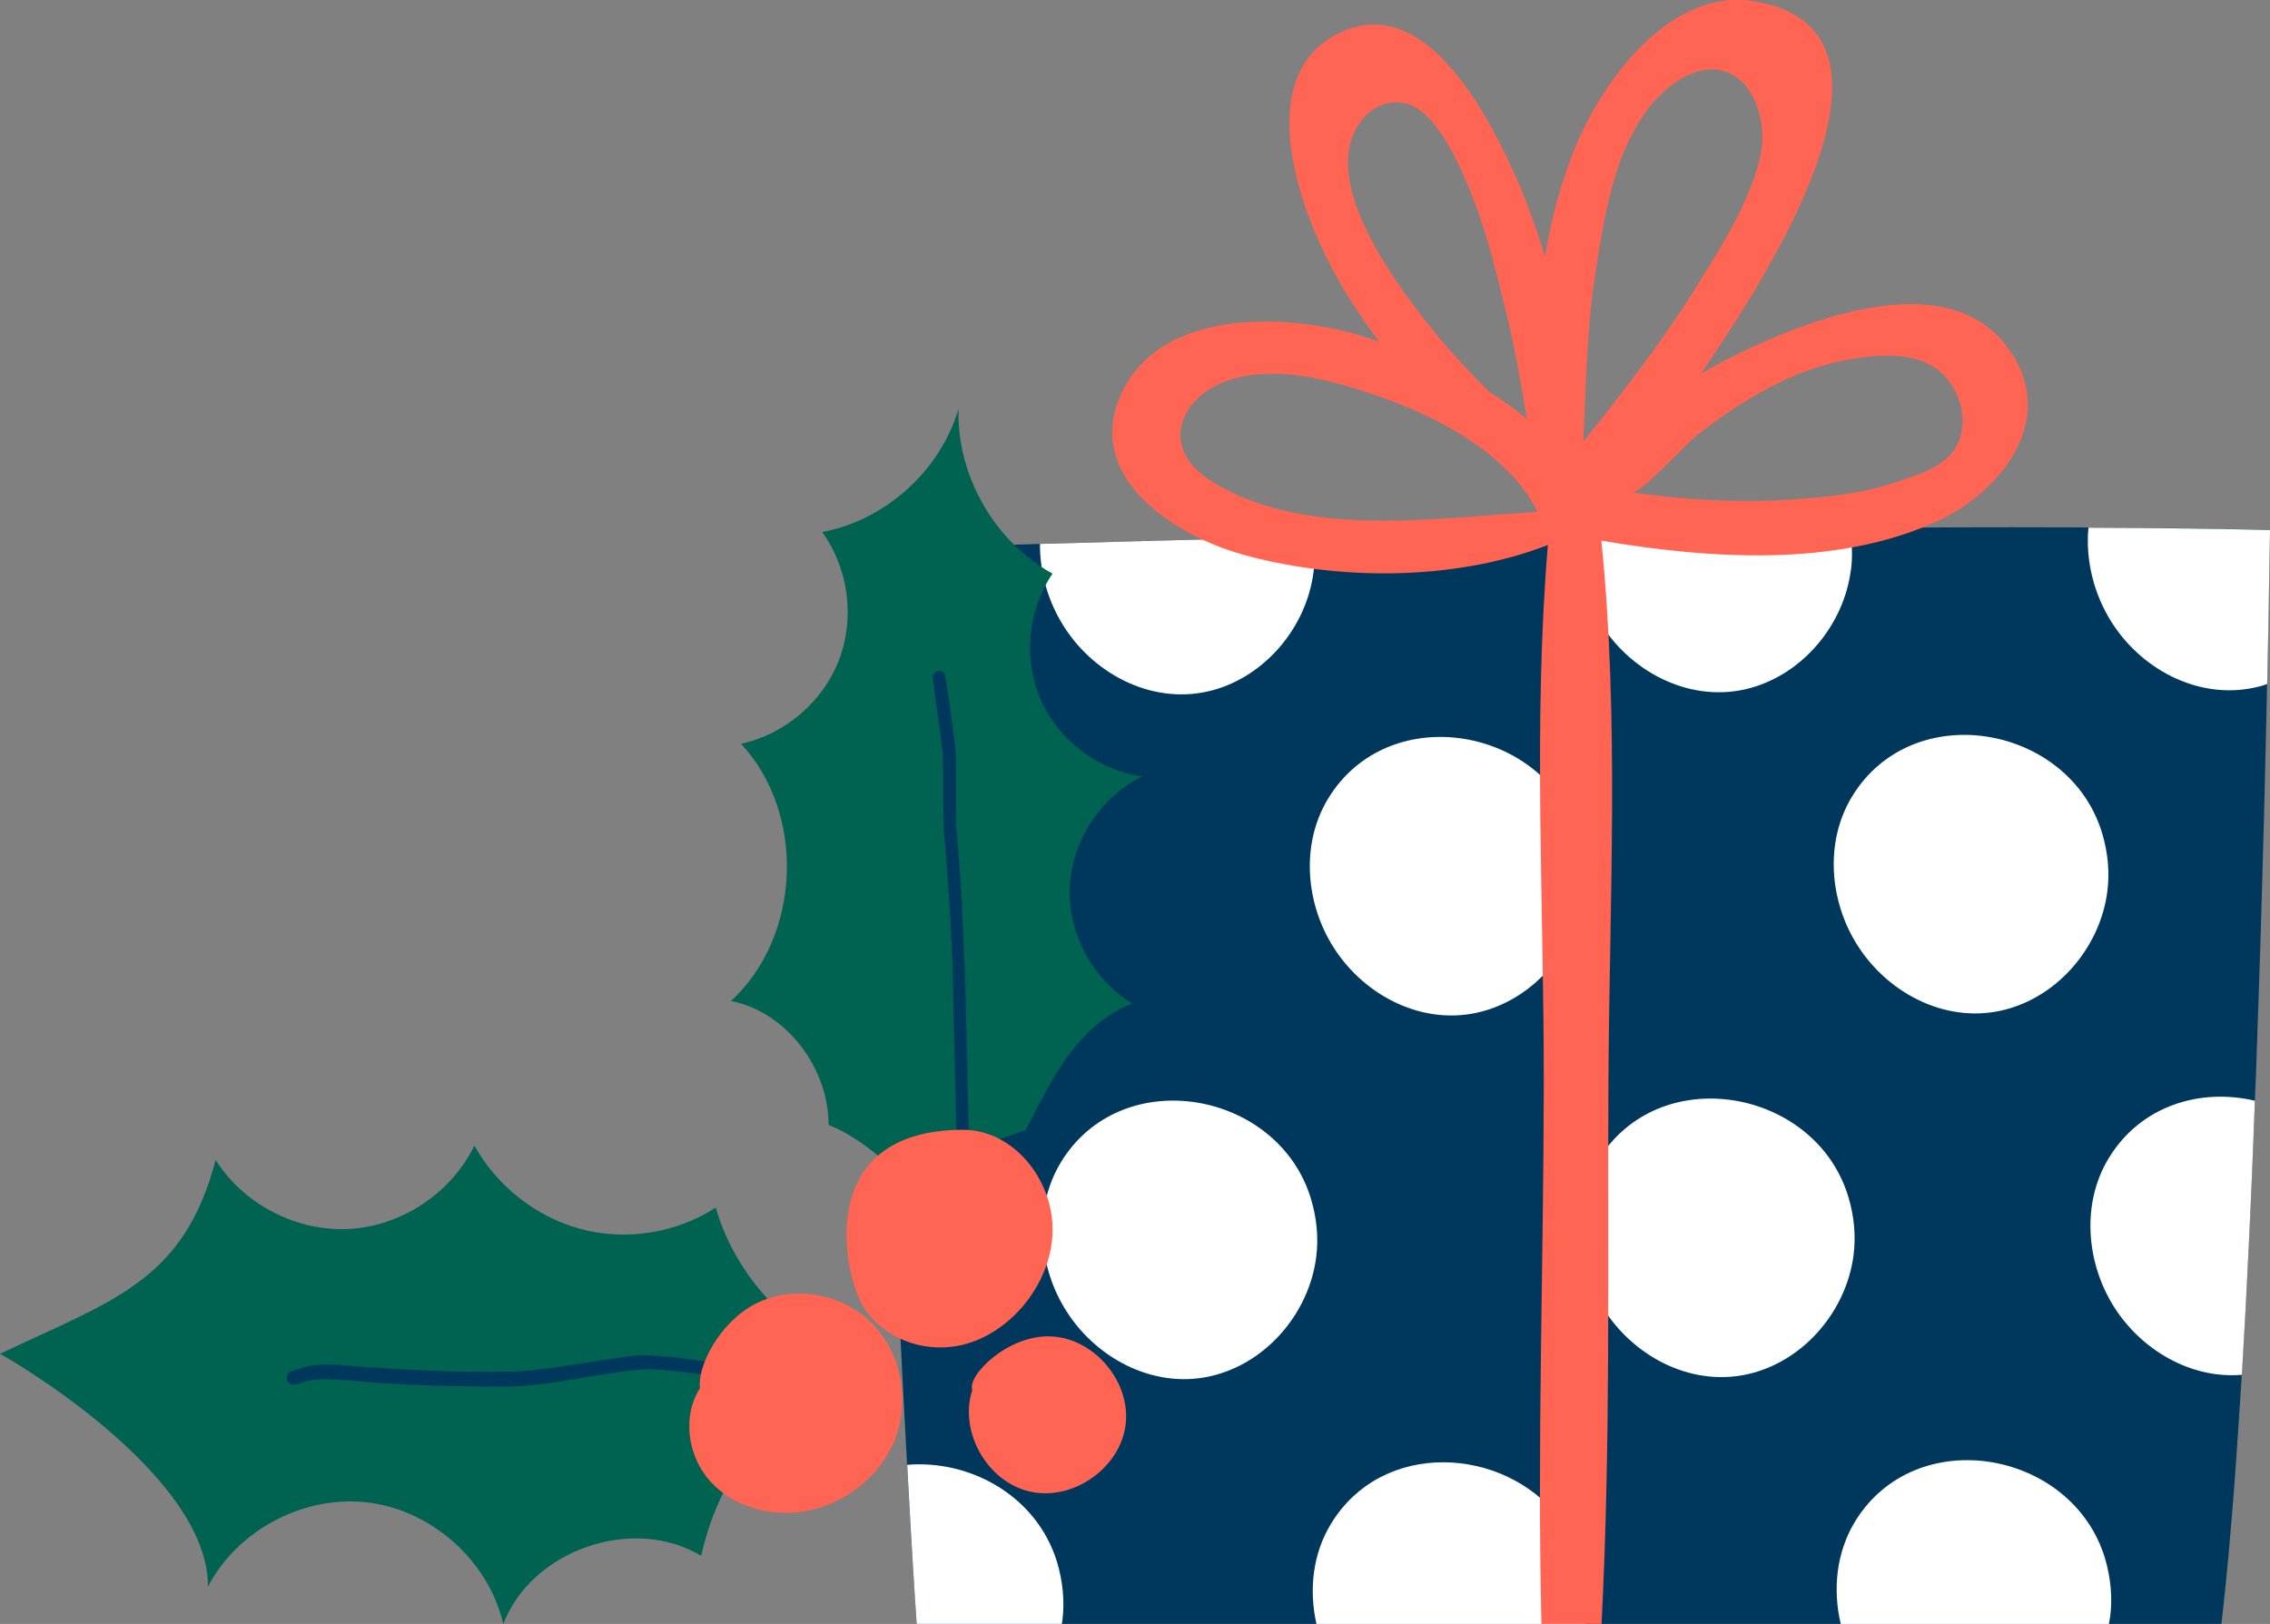
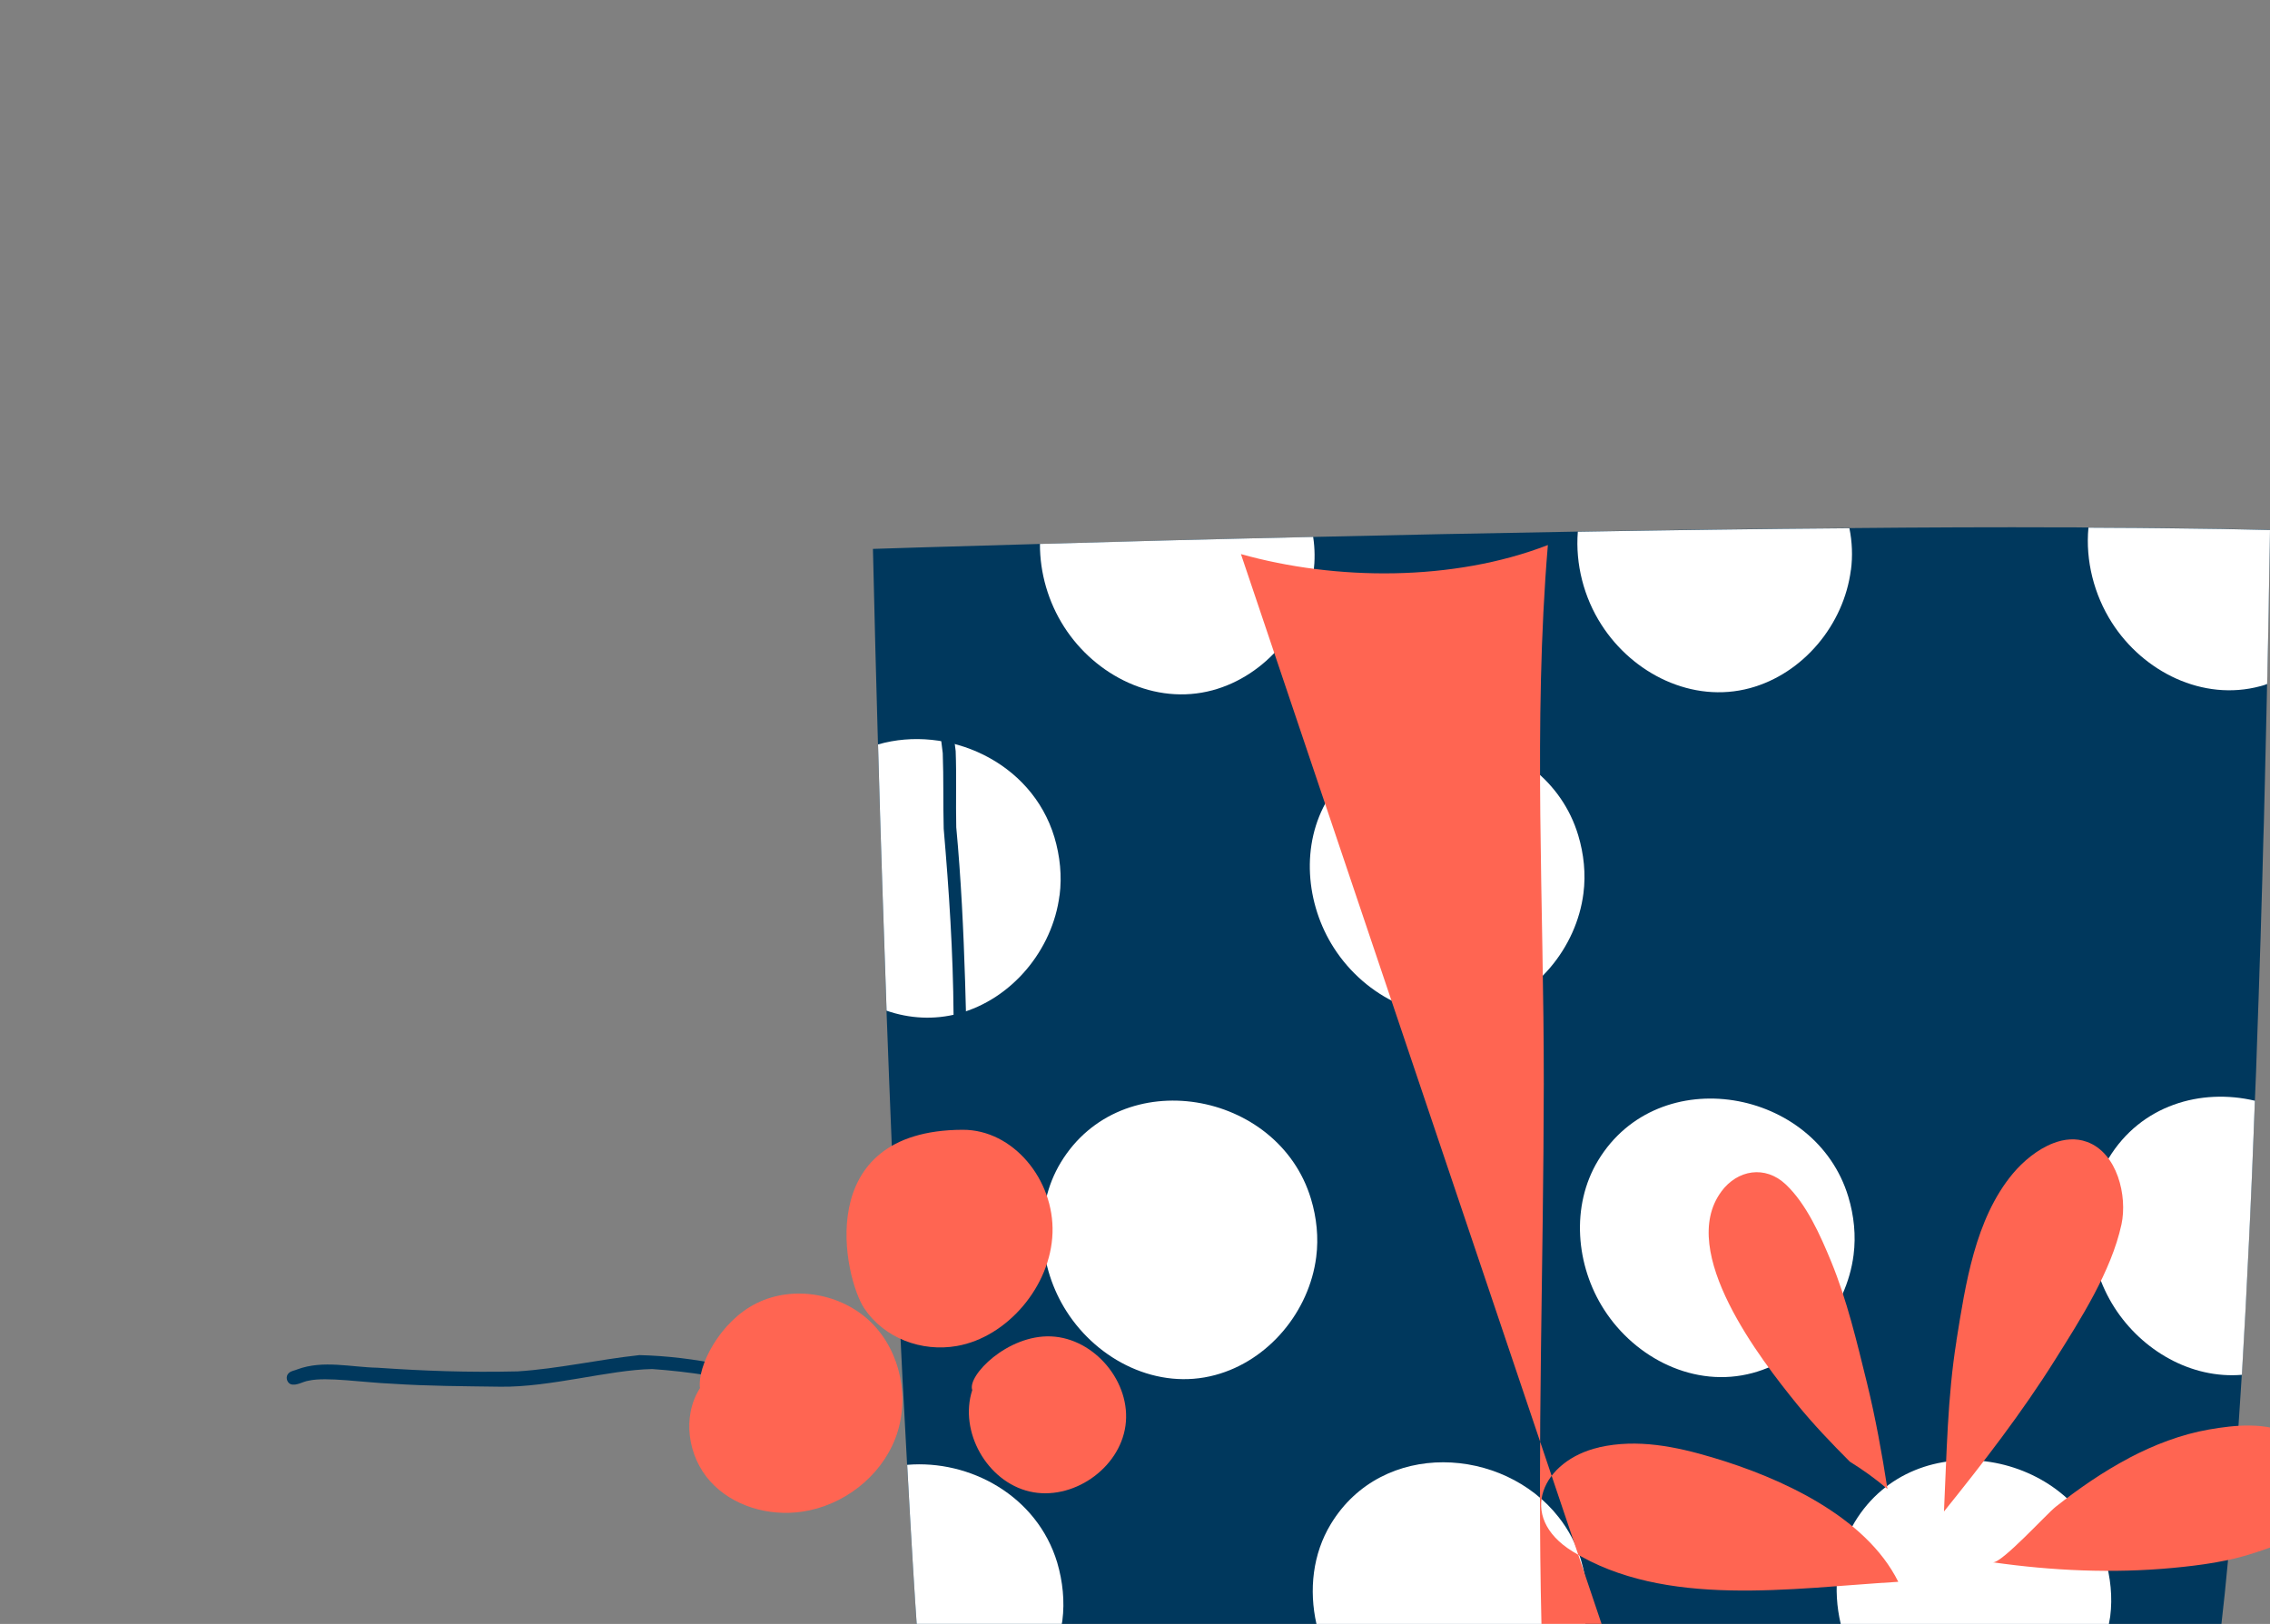
<svg xmlns="http://www.w3.org/2000/svg" id="Capa_2" viewBox="0 0 310.83 222.42">
  <rect x="0" y="0" width="310.83" height="222.42" fill="#808080" stroke="none" />
  <defs>
    <style>.cls-1{fill:#00385d;}.cls-2{fill:#006250;}.cls-3{fill:#fff;}.cls-4{fill:#ff6552;}</style>
  </defs>
  <g id="Capa_1-2">
    <g>
      <g>
        <path class="cls-1" d="M121.39,138.43c.99,26.85,2.01,47.76,2.82,62.2,.61,11.33,1.09,18.66,1.3,21.78h178.67c.31-2.66,.61-5.52,.89-8.58,.07-.68,.14-1.38,.19-2.1,.46-5.02,.86-10.47,1.24-16.23,.1-1.55,.21-3.13,.31-4.71,.05-.83,.1-1.66,.16-2.5,.34-5.98,.69-12.18,.98-18.49,.05-1.2,.12-2.39,.17-3.61,.17-3.55,.32-7.12,.46-10.69,.07-1.58,.12-3.18,.18-4.76,.12-2.67,.22-5.35,.3-8,.07-1.73,.12-3.46,.18-5.19,0-.17,.02-.33,.02-.51,.07-1.88,.11-3.74,.18-5.58,.03-1.01,.07-2.01,.1-3,.03-.94,.05-1.88,.08-2.8,.11-3.57,.21-7.05,.29-10.41,.03-.86,.05-1.71,.08-2.56,.05-1.8,.1-3.59,.13-5.32,.03-.88,.05-1.73,.06-2.58,.02-.42,.03-.85,.03-1.27,.05-2.08,.09-4.08,.14-6.02,.02-.77,.03-1.53,.05-2.26,.02-.53,.02-1.07,.03-1.58,.02-.41,.03-.81,.03-1.2,0-.51,.02-1.01,.03-1.51,.03-1.01,.05-1.99,.06-2.94,.03-1.6,.06-3.09,.09-4.49,.02-.76,.03-1.49,.03-2.19,.11-5.54,.15-8.76,.15-8.76-.94-.02-1.9-.05-2.87-.06-.96-.03-1.93-.05-2.93-.06-.24,0-.5-.02-.74-.02-2.76-.04-5.59-.09-8.52-.11-2.13-.03-4.31-.04-6.49-.05-1.1-.01-2.21-.03-3.33-.02-1.08-.01-2.17-.03-3.27-.02-9.38-.04-19.32,0-29.45,.1-12.27,.08-24.87,.26-37.19,.48-12.58,.21-24.87,.47-36.23,.73-14.38,.31-27.28,.66-37.41,.96-14.09,.39-22.86,.68-22.86,.68,.22,9.33,.44,18.26,.69,26.78,.36,13.15,.78,25.33,1.17,36.47" />
        <path class="cls-3" d="M145.08,122.63c-.95,7.47-6.51,14.21-13.82,16.19-3.34,.9-6.73,.69-9.86-.39-.39-11.15-.81-23.32-1.17-36.47,9.46-2.72,21,2.27,24.15,12.71,.77,2.59,1.05,5.31,.71,7.96" />
        <path class="cls-3" d="M216.1,114.39c-4.47-14.86-25.96-18.69-34.26-4.98-3.77,6.23-3.06,14.4,.81,20.42,4.3,6.71,12.44,10.82,20.34,8.69,7.32-1.97,12.88-8.7,13.83-16.17,.34-2.65,.06-5.38-.72-7.96" />
        <path class="cls-3" d="M179.51,164.2c-4.47-14.86-25.96-18.69-34.26-4.98-3.77,6.23-3.06,14.4,.81,20.42,4.3,6.71,12.44,10.82,20.34,8.69,7.32-1.97,12.88-8.7,13.83-16.17,.34-2.65,.06-5.38-.72-7.96" />
        <path class="cls-3" d="M253.09,163.92c-4.47-14.86-25.96-18.69-34.26-4.98-3.77,6.23-3.06,14.4,.81,20.42,4.3,6.71,12.44,10.82,20.34,8.69,7.32-1.97,12.88-8.7,13.83-16.17,.34-2.65,.06-5.38-.72-7.96" />
        <path class="cls-3" d="M308.76,150.74c-.07,1.58-.12,3.18-.18,4.77-.13,3.57-.29,7.14-.45,10.69-.05,1.22-.12,2.41-.17,3.61-.29,6.31-.63,12.51-.98,18.49-6.93,.58-13.66-3.31-17.44-9.2-3.87-6.04-4.58-14.2-.82-20.43,4.44-7.34,12.67-9.65,20.04-7.91" />
        <path class="cls-3" d="M179.86,78.35c-.95,7.47-6.51,14.21-13.82,16.19-7.9,2.13-16.05-1.98-20.34-8.7-2.15-3.36-3.32-7.36-3.3-11.34,10.14-.3,23.03-.64,37.41-.96,.25,1.6,.25,3.22,.06,4.8" />
        <path class="cls-3" d="M253.44,78.06c-.95,7.47-6.51,14.21-13.82,16.19-7.9,2.13-16.05-1.98-20.34-8.69-2.41-3.74-3.58-8.32-3.23-12.73,12.32-.21,24.92-.39,37.19-.48,.38,1.89,.46,3.82,.21,5.72" />
        <path class="cls-3" d="M310.83,72.59s-.04,3.22-.15,8.76c0,.7-.01,1.43-.03,2.19-.03,1.4-.06,2.89-.09,4.49-.01,.96-.03,1.93-.06,2.94-.02,.5-.03,.99-.03,1.51,0,.39-.02,.79-.03,1.2-.29,.13-.61,.22-.92,.3-7.9,2.13-16.05-1.98-20.34-8.7-2.44-3.82-3.64-8.5-3.21-13.01,1.12,0,2.22,.01,3.33,.02,2.19,.01,4.36,.02,6.49,.05,2.92,.03,5.76,.07,8.52,.11,.24,0,.5,.02,.74,.02,.99,.01,1.97,.03,2.93,.06,.97,.01,1.93,.05,2.87,.06" />
-         <path class="cls-3" d="M287.84,114.11c-4.47-14.86-25.96-18.69-34.26-4.98-3.77,6.23-3.06,14.4,.81,20.42,4.3,6.71,12.44,10.82,20.34,8.69,7.32-1.97,12.88-8.7,13.83-16.17,.34-2.65,.06-5.38-.72-7.96" />
        <path class="cls-3" d="M145.39,222.42c.02-.15,.06-.3,.08-.46,.34-2.65,.05-5.37-.71-7.96-2.76-9.13-11.94-14.1-20.54-13.37,.61,11.33,1.08,18.66,1.3,21.78h19.88Z" />
        <path class="cls-3" d="M217.07,222.42c.04-.25,.1-.49,.14-.74,.34-2.65,.05-5.37-.71-7.96-.67-2.24-1.73-4.22-3.08-5.93-7.56-9.66-24.14-10.68-31.19,.95-2.49,4.1-3.01,9.05-1.97,13.68h36.82Z" />
        <path class="cls-3" d="M288.77,222.42c.06-.34,.13-.67,.18-1.02,.34-2.65,.05-5.37-.71-7.96-4.47-14.85-25.97-18.68-34.27-4.98-2.53,4.2-3.03,9.26-1.92,13.96h36.72Z" />
-         <path class="cls-4" d="M169.92,75.89c12.99,3.65,29.09,3.77,42.03-1.24-2.05,24.38-.53,49.4-.56,73.83-.03,24.61-.91,49.33-.32,73.93h8.23c1.26-24.58,.82-49.37,.94-73.97,.12-24.58,1.53-49.89-.97-74.39,14.85,2.51,32.13,3.67,45.88-2.61,9.13-4.17,16.96-14.43,9.61-24.05-7.63-9.98-23.61-4.74-32.88-.73-2.67,1.16-5.82,2.69-9.02,4.55,13.84-20,28.56-47.48,7.4-51.03-11.48-1.93-20.71,10.74-24.47,19.78-1.98,4.77-3.36,9.9-4.24,15.18-1.26-4.16-2.75-8.26-4.58-12.22-3.72-8.04-12.18-24.02-23.63-18.38-10.75,5.29-6.4,20.45-2.68,28.68,2.13,4.72,4.93,9.29,8.2,13.57-.64-.22-1.27-.43-1.91-.63-10.66-3.41-29.26-4.17-33.94,9.09-3.78,10.71,8.3,18.21,16.9,20.62m72.25-22.73c3.43-1.8,7.1-3.22,10.93-3.89,3.49-.61,7.99-1.09,11.32,.78,2.88,1.62,4.69,5.28,4.26,8.65-.62,4.83-5.19,6.06-9.18,7.41-3.65,1.24-7.57,1.76-11.38,2.12-8.24,.77-16.47,.39-24.62-.77,1.19,.17,7.36-6.62,8.6-7.6,3.16-2.5,6.5-4.81,10.07-6.69m-23.66-16.05c1.24-7.71,2.55-16.68,7.72-22.89,1.36-1.63,3.37-3.35,5.56-4.18,1.49-.57,3.06-.73,4.58-.18,4.18,1.5,5.58,7.43,4.74,11.32-1.4,6.44-5.62,13.01-9.08,18.52-4.57,7.29-9.83,14.09-15.22,20.79,0,0,0-.02,0-.03,.37-7.8,.47-15.61,1.71-23.35m-32.21-20.43c2.22-3.01,6.02-3.64,8.83-.99,2.84,2.68,4.75,7,6.22,10.57,2.19,5.34,3.51,10.98,4.89,16.57,1.18,4.82,2.06,9.69,2.82,14.58-1.61-1.38-3.34-2.62-5.16-3.75-2.52-2.53-4.99-5.11-7.25-7.89-4.9-6.04-16.42-20.86-10.35-29.08m-16.73,35.01c5.25-1.19,10.5-.11,15.53,1.39,9.17,2.72,20.96,8.01,25.44,17.03-14.61,.87-31.94,3.66-44.6-4.16-7.75-4.79-4.1-12.49,3.63-14.25" />
+         <path class="cls-4" d="M169.92,75.89c12.99,3.65,29.09,3.77,42.03-1.24-2.05,24.38-.53,49.4-.56,73.83-.03,24.61-.91,49.33-.32,73.93h8.23m72.25-22.73c3.43-1.8,7.1-3.22,10.93-3.89,3.49-.61,7.99-1.09,11.32,.78,2.88,1.62,4.69,5.28,4.26,8.65-.62,4.83-5.19,6.06-9.18,7.41-3.65,1.24-7.57,1.76-11.38,2.12-8.24,.77-16.47,.39-24.62-.77,1.19,.17,7.36-6.62,8.6-7.6,3.16-2.5,6.5-4.81,10.07-6.69m-23.66-16.05c1.24-7.71,2.55-16.68,7.72-22.89,1.36-1.63,3.37-3.35,5.56-4.18,1.49-.57,3.06-.73,4.58-.18,4.18,1.5,5.58,7.43,4.74,11.32-1.4,6.44-5.62,13.01-9.08,18.52-4.57,7.29-9.83,14.09-15.22,20.79,0,0,0-.02,0-.03,.37-7.8,.47-15.61,1.71-23.35m-32.21-20.43c2.22-3.01,6.02-3.64,8.83-.99,2.84,2.68,4.75,7,6.22,10.57,2.19,5.34,3.51,10.98,4.89,16.57,1.18,4.82,2.06,9.69,2.82,14.58-1.61-1.38-3.34-2.62-5.16-3.75-2.52-2.53-4.99-5.11-7.25-7.89-4.9-6.04-16.42-20.86-10.35-29.08m-16.73,35.01c5.25-1.19,10.5-.11,15.53,1.39,9.17,2.72,20.96,8.01,25.44,17.03-14.61,.87-31.94,3.66-44.6-4.16-7.75-4.79-4.1-12.49,3.63-14.25" />
      </g>
      <g>
-         <path class="cls-2" d="M28.49,217.28c4.08-7.8,13.27-12.59,22-11.48,8.73,1.11,16.43,8.04,18.43,16.62,3.89-10.16,17.77-14.94,27.09-9.33,2.52-11.5,10.49-21.68,21.04-26.89-9.06-3.64-16.34-11.47-19.05-20.8-5.38,3.49-12.25,4.59-18.45,2.94-6.2-1.65-11.62-6.02-14.59-11.44-3.13,6.48-9.94,11.02-17.13,11.42s-14.46-3.35-18.3-9.44c-4.38,16.67-14.12,19.22-29.54,26.55,1.29,.63,28.54,16.44,28.49,31.86" />
-         <path class="cls-2" d="M100.08,137.1c7.7,1.52,13.38,9.25,13.38,16.98,1.71,.67,3.3,1.62,4.79,2.68,2.77,1.98,5.35,4.4,7.54,7.06,.58-.68,1.2-1.32,1.86-1.92,2.12-2.26,4.77-3.85,7.11-4.94,.77-.43,1.53-.78,2.4-1.05,1.1-.34,2.18-.7,3.26-1.11,3.81-7.34,6.96-14.15,14.59-17.38-5.42-3.28-8.81-9.63-8.53-15.95,.29-6.32,4.24-12.35,9.93-15.12-5.99-.83-11.43-4.93-13.88-10.47-2.45-5.53-1.83-12.32,1.59-17.31-7.97-4.41-13.14-13.47-12.87-22.57-2.49,8.47-10,15.25-18.67,16.87,3.61,4.97,4.5,11.78,2.31,17.51s-7.42,10.2-13.42,11.49c8.91,9.57,8.24,26.41-1.39,35.24" />
        <path class="cls-1" d="M127.76,93.14c.39,3.34,.96,6.67,1.33,10.01,.13,3.45,.04,6.9,.13,10.35,.73,8.48,1.29,16.97,1.35,25.48,.13,5.59,.28,11.18,.41,16.77,.09,1.06,1.8,.94,1.68-.17-.37-14.1-.41-28.21-1.72-42.27-.08-3.48,.05-6.97-.08-10.44-.44-3.5-.86-7.05-1.49-10.51-.53-.98-1.96-.27-1.6,.78" />
        <path class="cls-1" d="M87.49,185.61c-5.55,.6-11.02,1.86-16.61,2.22-6.85,.16-12.77-.06-19.18-.5-3.64-.07-7.45-1.08-10.97,.22-.38,.17-.85,.2-1.16,.49-.51,.4-.36,1.3,.24,1.55,.82,.25,1.65-.38,2.47-.49,2.41-.55,7.49,.26,11.41,.42,4.94,.33,9.89,.34,14.84,.41,6.8,.09,14.9-2.31,20.76-2.42,5.08,.35,10.13,1.16,15.07,2.38,1.77,.5,3.03,1.04,5.14,1.64,.21,.04,.42-.02,.6-.14,.49-.34,.44-1.16-.13-1.4-7.21-2.49-14.83-4.21-22.47-4.39" />
        <path class="cls-4" d="M95.85,190.12c-2.48,3.87-1.69,9.34,1.39,12.76,3.07,3.42,8.02,4.83,12.56,4.17,5.63-.81,10.76-4.74,12.8-10.05,2.04-5.31,.78-11.79-3.25-15.81-4.03-4.02-10.66-5.22-15.76-2.69-5.09,2.53-8.15,8.72-7.74,11.62" />
        <path class="cls-4" d="M133.13,190.39c-1.84,5.68,2.02,12.53,7.84,13.89,5.82,1.36,12.32-3.09,13.14-9.01,.83-5.92-4.22-11.98-10.19-12.23-5.97-.25-11.51,5.39-10.79,7.35" />
        <path class="cls-4" d="M118.35,179.21c2.73,4.07,7.84,6,12.69,5.14,6.87-1.21,12.83-8.16,13.08-15.47,.25-7.31-5.41-14.17-12.3-14.14-20.83,.06-16.2,20.4-13.47,24.47" />
      </g>
    </g>
  </g>
</svg>